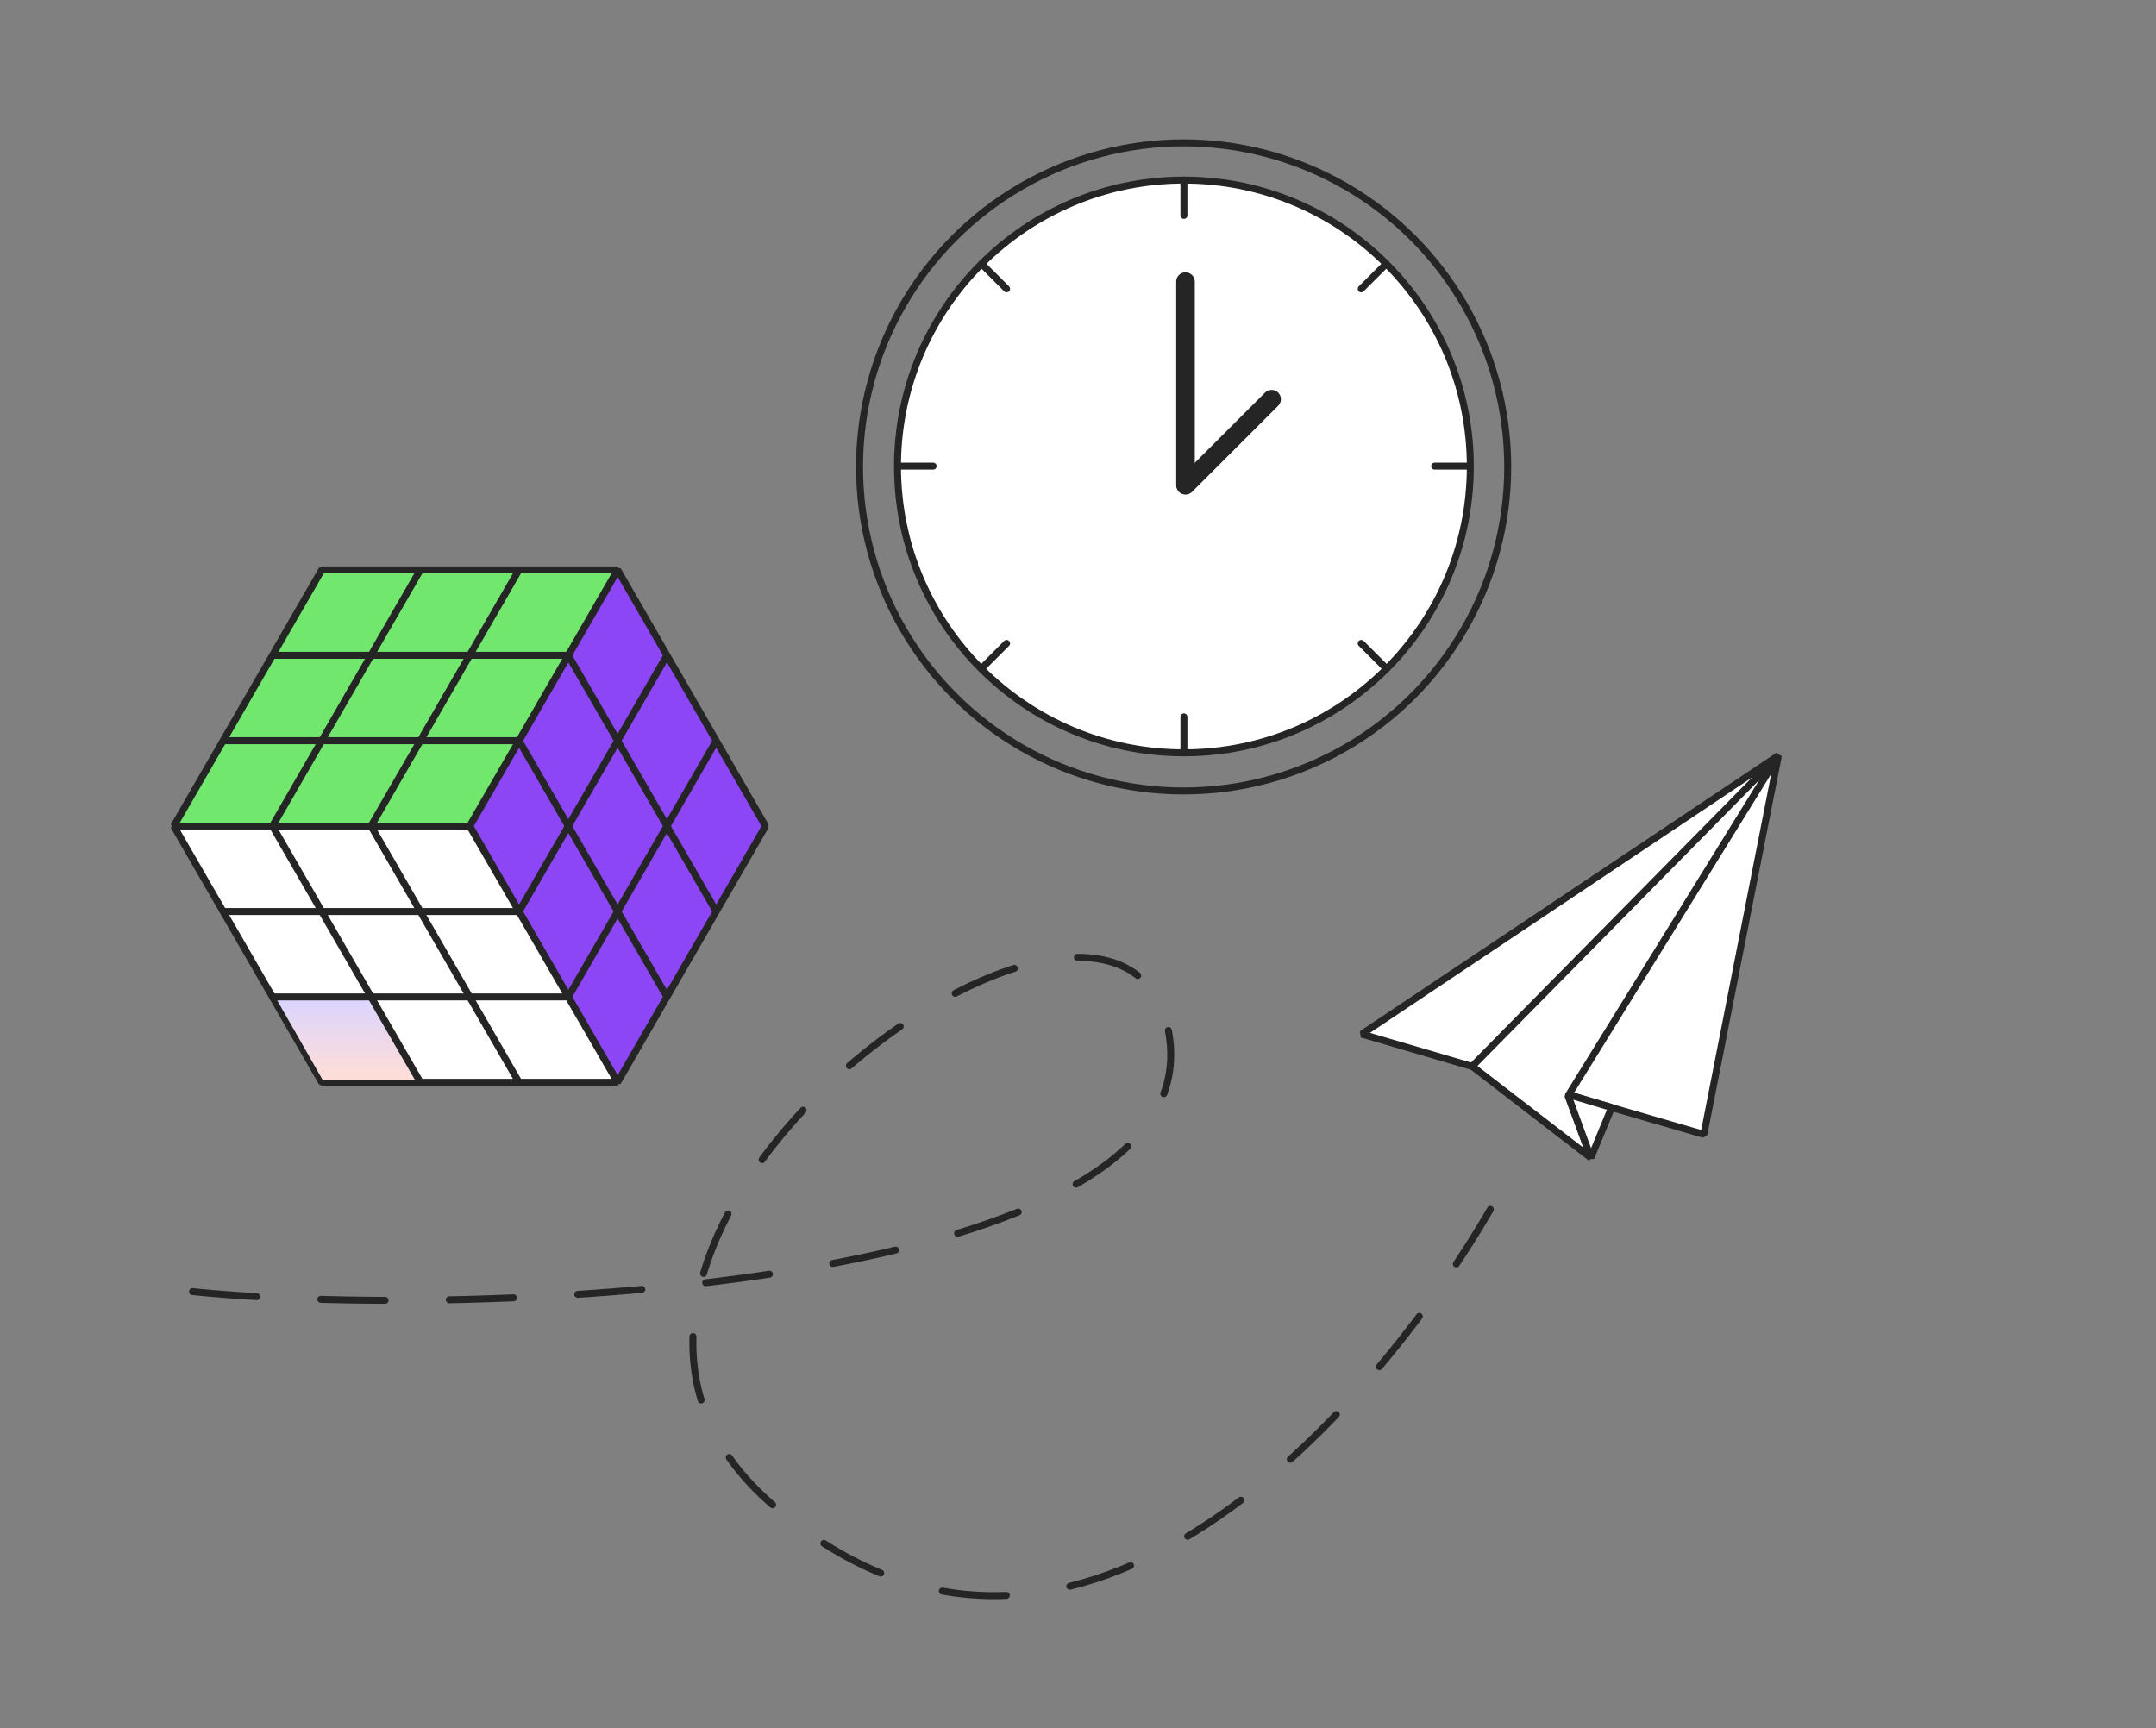
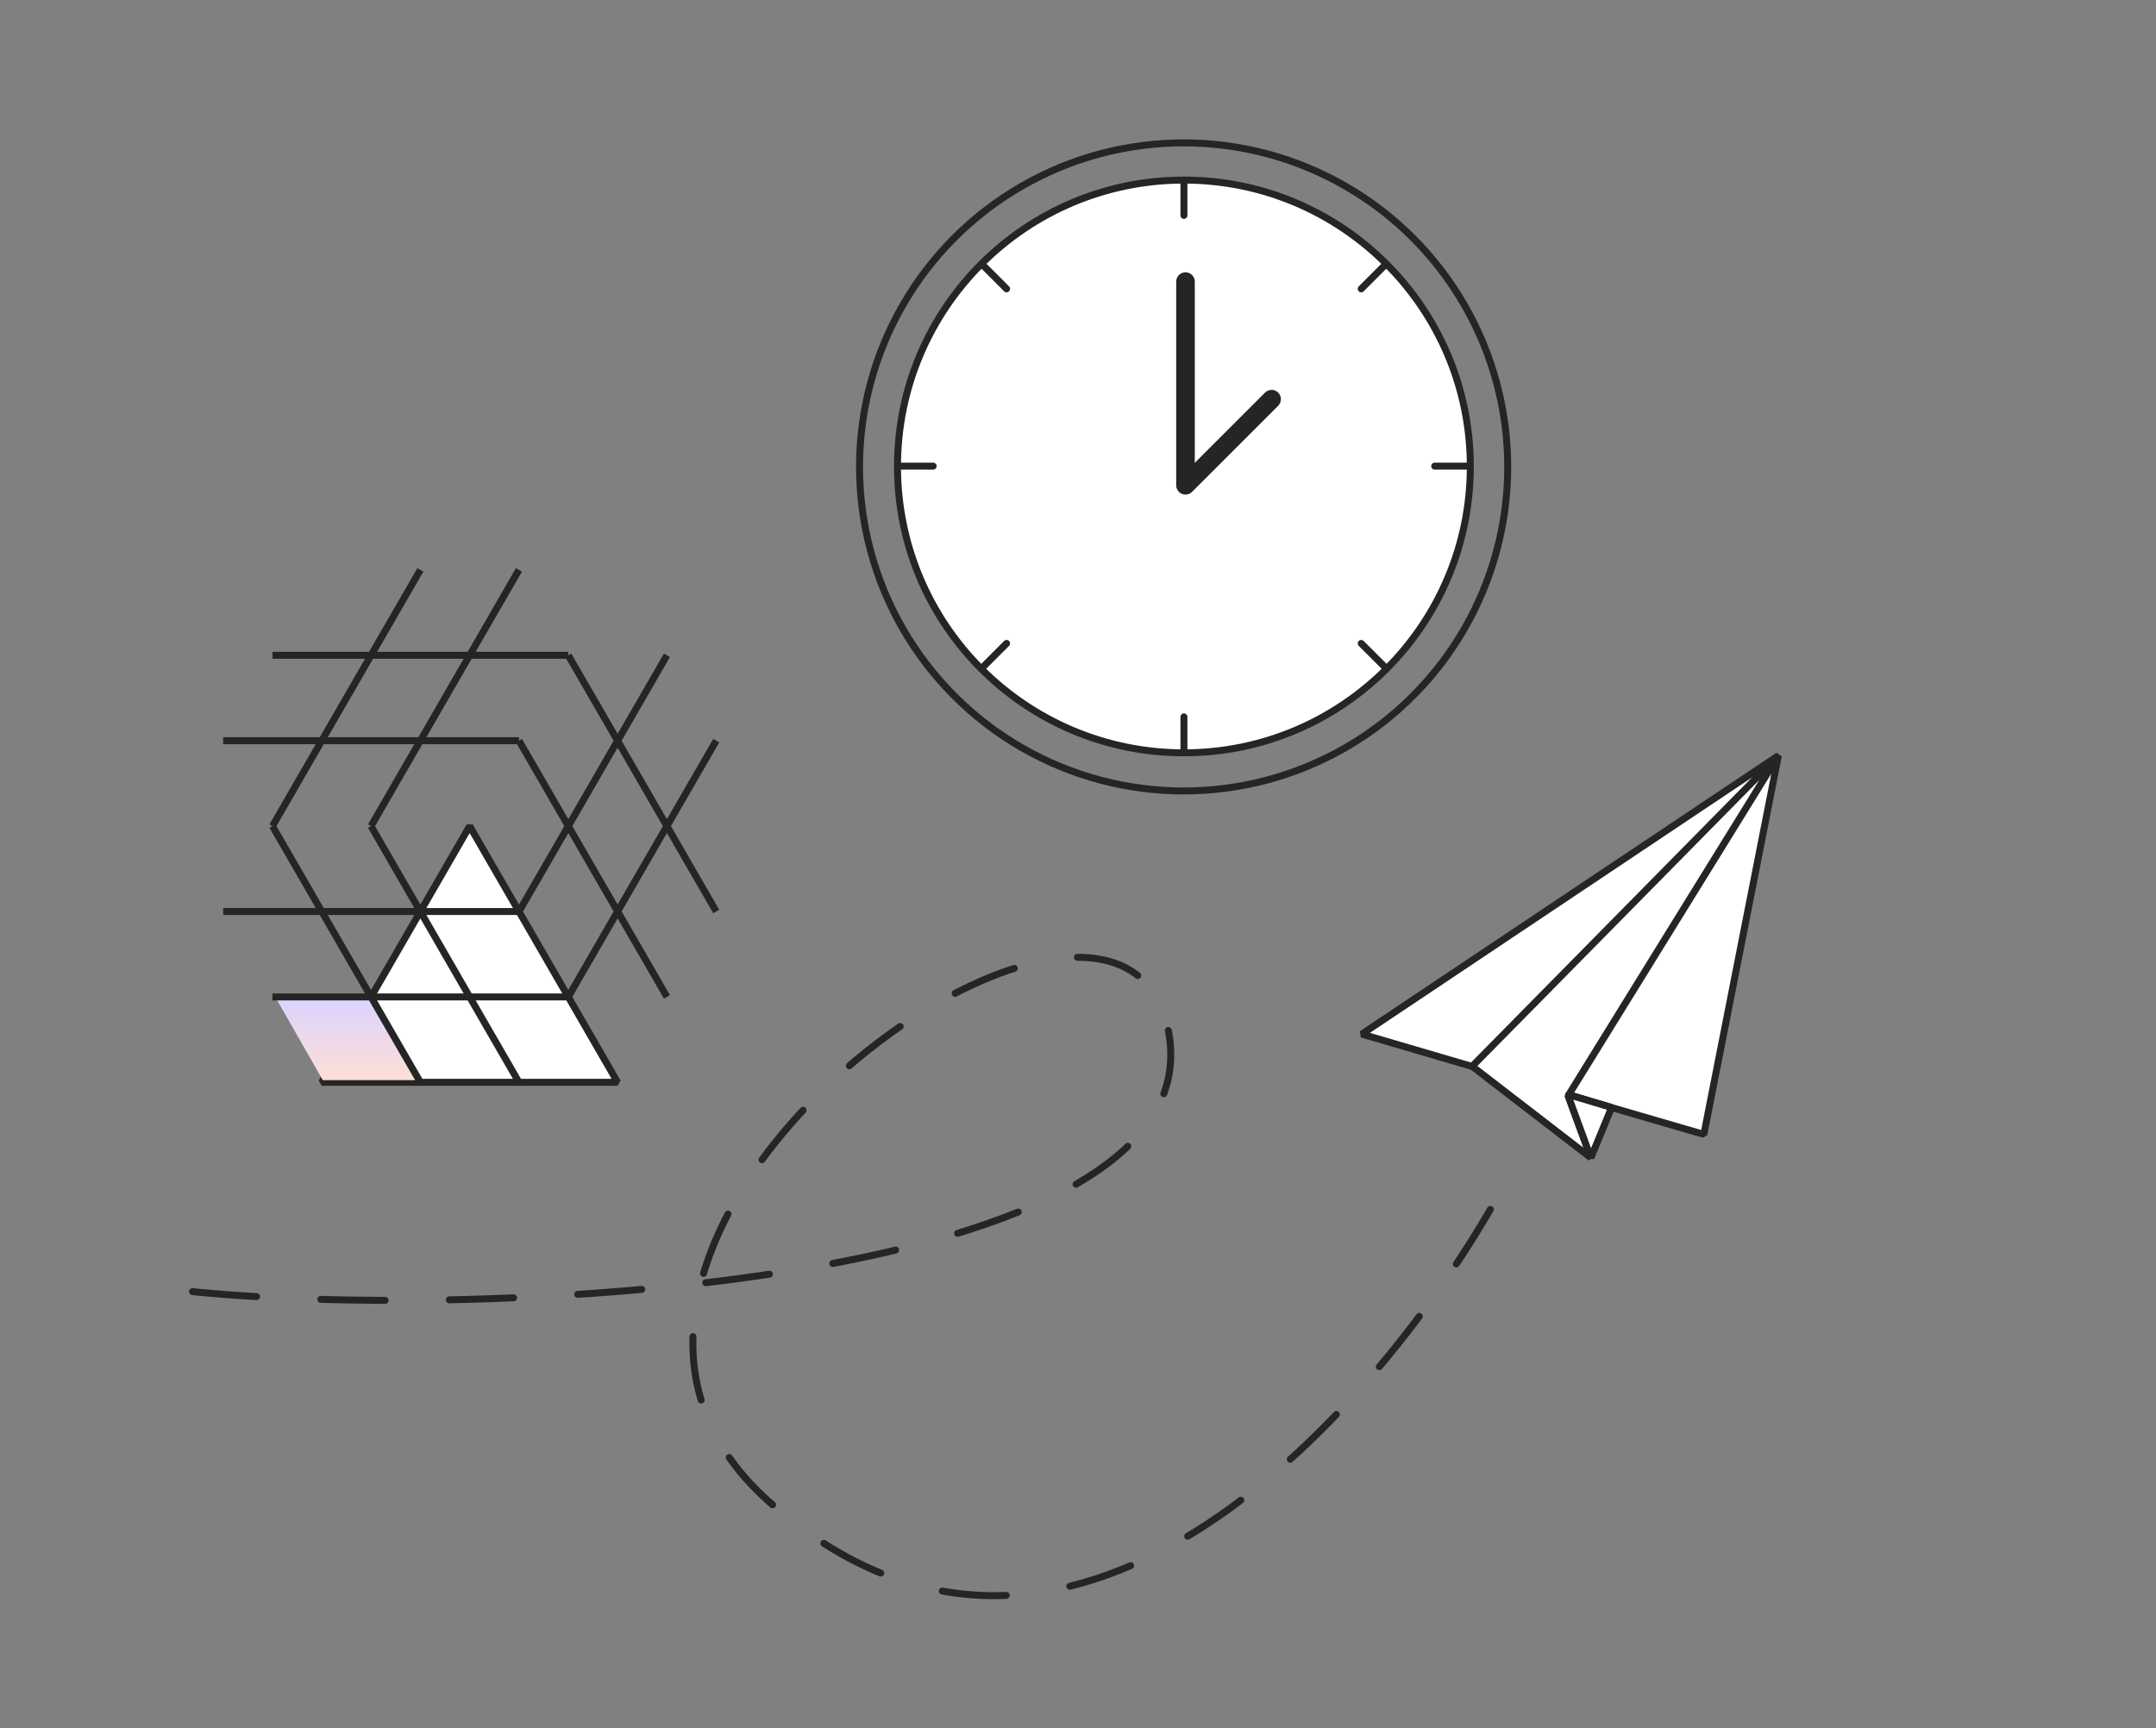
<svg xmlns="http://www.w3.org/2000/svg" width="464" height="372" viewBox="0 0 464 372" fill="none">
  <rect x="0" y="0" width="464" height="372" fill="#808080" stroke="none" />
  <path d="M320.739 260.316C294.772 305.08 229.223 379.397 165.672 323.374C102.12 267.351 241.278 166.943 251.498 222.082C261.717 277.22 101.548 284.536 39.542 277.82" stroke="#252525" stroke-width="1.5" stroke-linecap="round" stroke-dasharray="13.83 13.83" />
-   <path d="M164.744 177.814L132.912 232.955L101.072 177.814L132.912 122.664L164.744 177.814Z" fill="#8D46F6" stroke="#252525" stroke-width="1.5" stroke-miterlimit="10" stroke-linejoin="bevel" />
  <path d="M143.537 141.051L111.697 196.192" stroke="#252525" stroke-width="1.5" stroke-miterlimit="10" stroke-linejoin="bevel" />
  <path d="M154.141 159.43L122.301 214.579" stroke="#252525" stroke-width="1.5" stroke-miterlimit="10" stroke-linejoin="bevel" />
  <path d="M143.537 214.571L111.697 159.43" stroke="#252525" stroke-width="1.5" stroke-miterlimit="10" stroke-linejoin="bevel" />
  <path d="M154.141 196.192L122.301 141.051" stroke="#252525" stroke-width="1.5" stroke-miterlimit="10" stroke-linejoin="bevel" />
-   <path d="M101.078 177.816L132.918 232.958L69.246 232.958L37.406 177.816L101.078 177.816Z" fill="white" stroke="#252525" stroke-width="1.5" stroke-miterlimit="10" stroke-linejoin="bevel" />
+   <path d="M101.078 177.816L132.918 232.958L69.246 232.958L101.078 177.816Z" fill="white" stroke="#252525" stroke-width="1.5" stroke-miterlimit="10" stroke-linejoin="bevel" />
  <path d="M79.469 215H59.469L69.469 232.5H89.622L79.469 215Z" fill="url(#paint0_linear_2802_16700)" />
  <path d="M58.635 177.816L90.467 232.958" stroke="#252525" stroke-width="1.5" stroke-miterlimit="10" stroke-linejoin="bevel" />
  <path d="M79.853 177.816L111.685 232.958" stroke="#252525" stroke-width="1.5" stroke-miterlimit="10" stroke-linejoin="bevel" />
  <path d="M122.307 214.582L58.635 214.582" stroke="#252525" stroke-width="1.5" stroke-miterlimit="10" stroke-linejoin="bevel" />
  <path d="M111.703 196.195L48.031 196.195" stroke="#252525" stroke-width="1.5" stroke-miterlimit="10" stroke-linejoin="bevel" />
-   <path d="M132.918 122.664L101.078 177.814L37.406 177.814L69.246 122.664L132.918 122.664Z" fill="#71E76E" stroke="#252525" stroke-width="1.5" stroke-miterlimit="10" stroke-linejoin="bevel" />
  <path d="M90.467 122.664L58.635 177.814" stroke="#252525" stroke-width="1.5" stroke-miterlimit="10" stroke-linejoin="bevel" />
  <path d="M111.685 122.664L79.853 177.814" stroke="#252525" stroke-width="1.5" stroke-miterlimit="10" stroke-linejoin="bevel" />
  <path d="M111.703 159.43L48.031 159.43" stroke="#252525" stroke-width="1.5" stroke-miterlimit="10" stroke-linejoin="bevel" />
  <path d="M122.307 141.051L58.635 141.051" stroke="#252525" stroke-width="1.5" stroke-miterlimit="10" stroke-linejoin="bevel" />
  <path d="M382.733 162.646L366.695 244.172L346.827 238.39L337.614 235.639L316.897 229.577L293.079 222.585L382.733 162.646Z" fill="white" stroke="#252525" stroke-width="1.5" stroke-miterlimit="10" stroke-linejoin="bevel" />
  <path d="M382.736 162.646L337.617 235.639L337.47 235.843L342.368 249.206L316.9 229.578L316.81 229.537L382.736 162.646Z" fill="white" stroke="#252525" stroke-width="1.5" stroke-miterlimit="10" stroke-linejoin="bevel" />
  <path d="M346.841 238.384L342.38 249.2L337.481 235.837L337.629 235.633L346.841 238.384Z" fill="white" stroke="#252525" stroke-width="1.5" stroke-miterlimit="10" stroke-linejoin="bevel" />
  <path d="M346.807 238.324L346.832 238.391" stroke="#252525" stroke-width="1.5" stroke-miterlimit="10" stroke-linejoin="bevel" />
  <circle cx="254.793" cy="100.402" r="61.64" fill="white" stroke="#252525" stroke-width="1.5" />
  <circle cx="254.732" cy="100.5" r="69.75" stroke="#252525" stroke-width="1.5" />
  <path d="M255.135 104.126L255.135 60.617" stroke="#252525" stroke-width="4" stroke-linecap="round" />
  <path d="M255.135 104.453L273.666 85.922" stroke="#252525" stroke-width="4" stroke-linecap="round" />
  <path d="M254.797 38.785V46.36" stroke="#252525" stroke-width="1.5" stroke-linecap="round" stroke-linejoin="round" />
  <path d="M254.797 154.301V161.875" stroke="#252525" stroke-width="1.5" stroke-linecap="round" stroke-linejoin="round" />
  <path d="M316.34 100.332L308.765 100.332" stroke="#252525" stroke-width="1.5" stroke-linecap="round" stroke-linejoin="round" />
  <path d="M200.824 100.332L193.25 100.332" stroke="#252525" stroke-width="1.5" stroke-linecap="round" stroke-linejoin="round" />
  <path d="M298.312 143.852L292.956 138.495" stroke="#252525" stroke-width="1.5" stroke-linecap="round" stroke-linejoin="round" />
  <path d="M216.629 62.168L211.273 56.812" stroke="#252525" stroke-width="1.5" stroke-linecap="round" stroke-linejoin="round" />
  <path d="M211.273 143.852L216.63 138.495" stroke="#252525" stroke-width="1.5" stroke-linecap="round" stroke-linejoin="round" />
  <path d="M292.955 62.168L298.311 56.812" stroke="#252525" stroke-width="1.5" stroke-linecap="round" stroke-linejoin="round" />
  <defs>
    <linearGradient id="paint0_linear_2802_16700" x1="74.545" y1="215" x2="74.545" y2="232.5" gradientUnits="userSpaceOnUse">
      <stop stop-color="#DBD4FF" />
      <stop offset="1" stop-color="#FFDED6" />
    </linearGradient>
  </defs>
</svg>